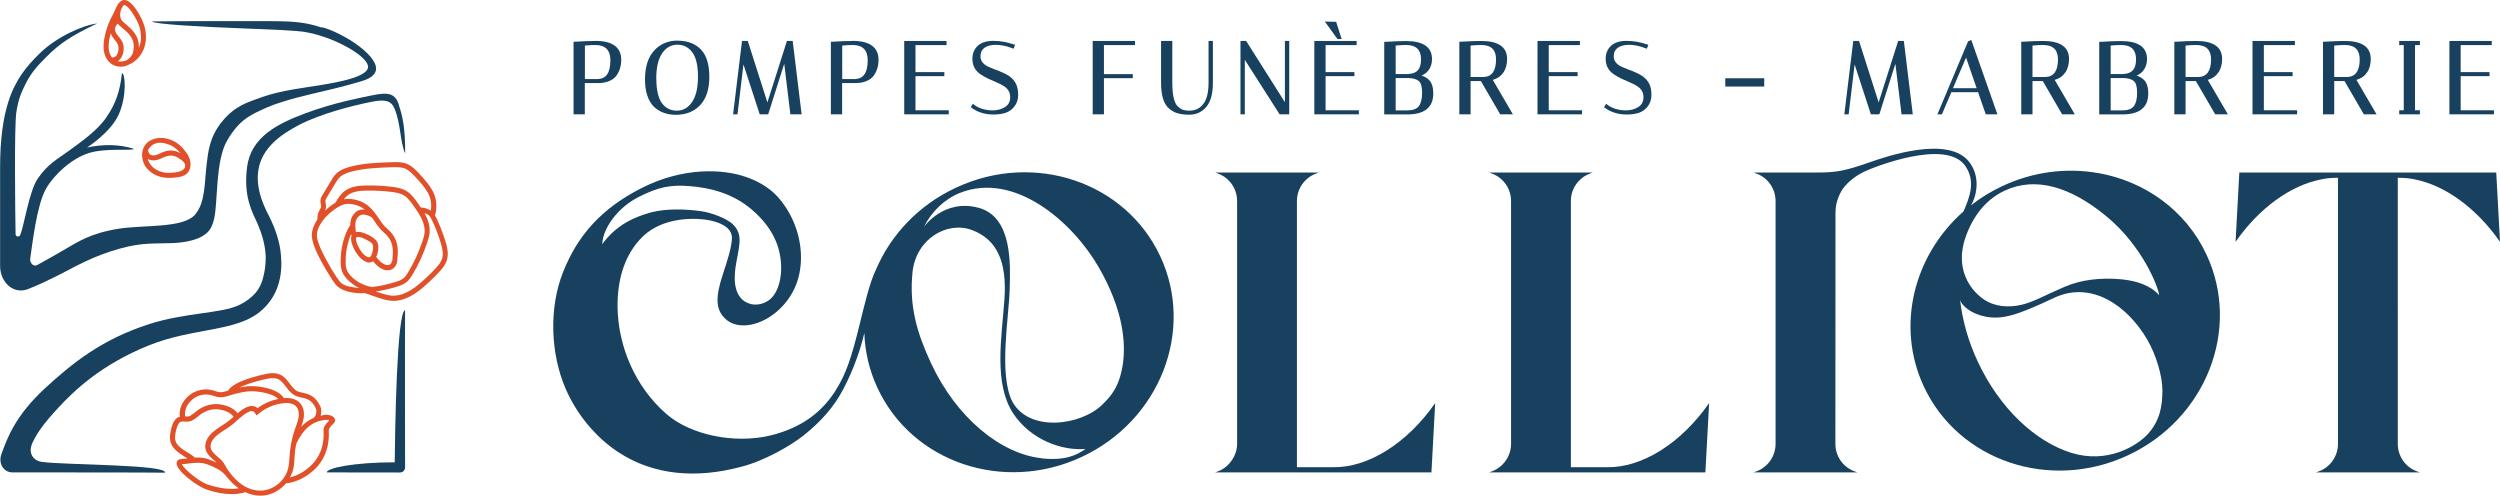
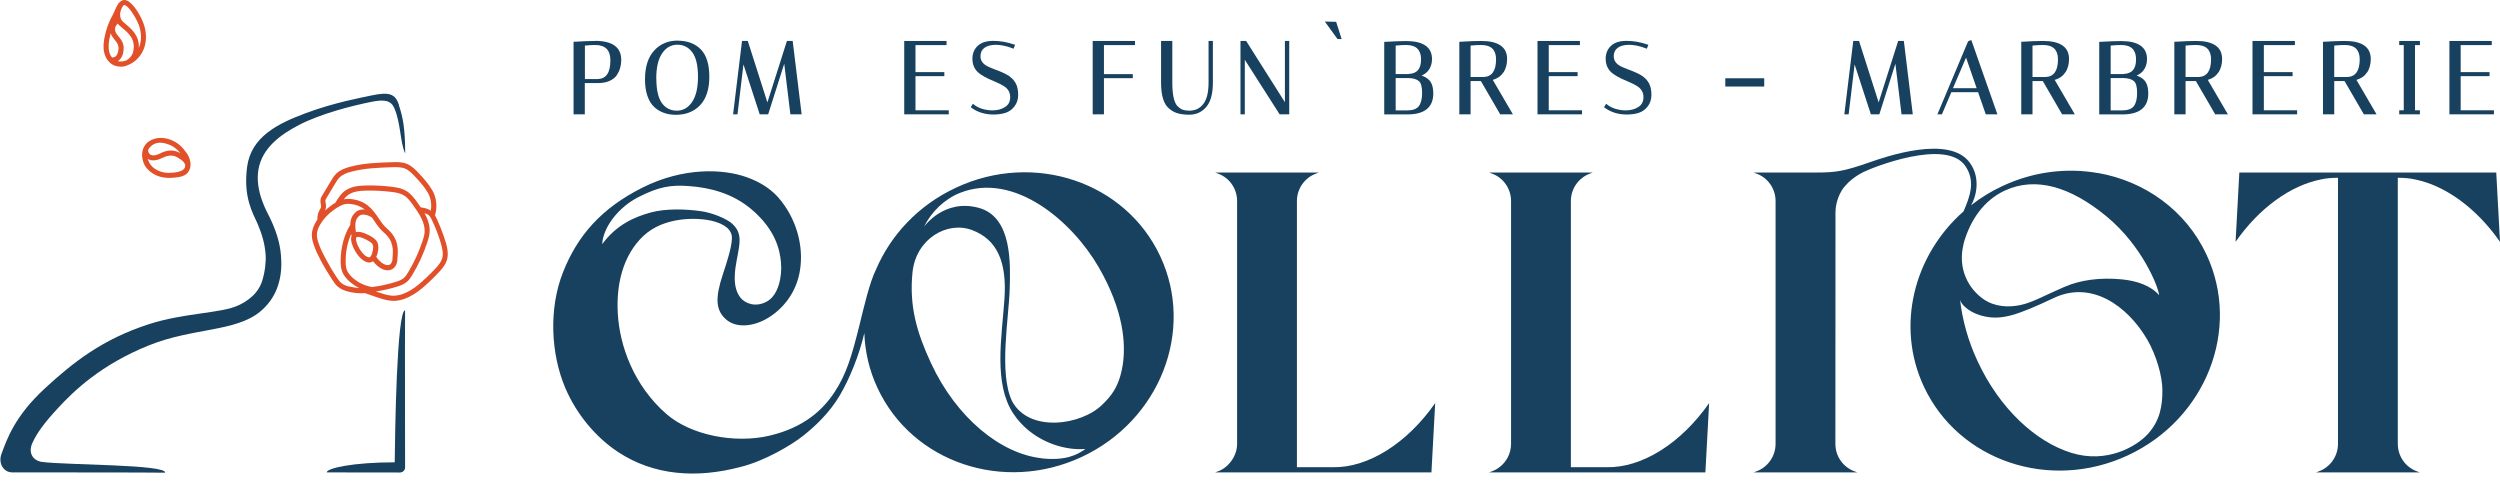
<svg xmlns="http://www.w3.org/2000/svg" id="Calque_1" data-name="Calque 1" viewBox="0 0 260 51.54">
  <defs>
    <style>
      .cls-1 {
        fill: #e15028;
      }

      .cls-2 {
        fill: #18415f;
      }
    </style>
  </defs>
  <g>
    <g>
      <path class="cls-2" d="M61.91,4.26c-.6,0-1.31,.03-2.11,.08h-.15v7.55h1.17v-3.25h1.36c.46,0,.87-.07,1.2-.22,.34-.15,.6-.35,.77-.61,.3-.45,.46-.98,.46-1.57,0-1.32-.91-1.99-2.71-1.99Zm1.57,2.01c0,1.27-.42,1.91-1.29,1.95h-1.36v-3.48c.38-.04,.75-.06,1.09-.06,.52,0,.91,.14,1.17,.4,.26,.27,.39,.67,.39,1.18Z" />
      <path class="cls-2" d="M70.48,4.22c-.99,0-1.82,.35-2.45,1.04-.63,.69-.95,1.69-.95,3,0,.65,.08,1.22,.25,1.71,.17,.49,.41,.89,.72,1.17,.58,.53,1.34,.8,2.24,.8,1.05,0,1.9-.34,2.53-1.01,.63-.67,.95-1.66,.95-2.95s-.3-2.25-.89-2.85c-.59-.6-1.4-.9-2.39-.9Zm-2.23,3.96c0-1.17,.21-2.07,.63-2.66,.41-.59,.93-.87,1.57-.87s1.15,.26,1.54,.78c.4,.53,.6,1.39,.6,2.55s-.21,2.05-.63,2.65c-.41,.59-.93,.88-1.57,.88s-1.15-.25-1.54-.77c-.39-.53-.59-1.39-.59-2.56Z" />
      <polygon class="cls-2" points="81.84 4.26 79.81 10.65 77.77 4.26 77.17 4.26 76.24 11.89 76.7 11.89 77.32 6.7 79.01 11.89 79.89 11.89 81.56 6.63 82.2 11.89 83.37 11.89 82.44 4.26 81.84 4.26" />
-       <path class="cls-2" d="M88.67,4.26c-.6,0-1.31,.03-2.11,.08h-.15v7.55h1.17v-3.25h1.36c.46,0,.87-.07,1.2-.22,.34-.15,.6-.35,.77-.61,.3-.45,.46-.98,.46-1.57,0-1.32-.91-1.99-2.71-1.99Zm1.57,2.01c0,1.27-.42,1.91-1.29,1.95h-1.36v-3.48c.38-.04,.75-.06,1.09-.06,.52,0,.91,.14,1.17,.4,.26,.27,.39,.67,.39,1.18Z" />
      <polygon class="cls-2" points="95.21 7.92 98.21 7.92 98.21 7.5 95.21 7.5 95.21 4.69 98.44 4.69 98.44 4.26 94.04 4.26 94.04 11.89 98.67 11.89 98.67 11.47 95.21 11.47 95.21 7.92" />
      <path class="cls-2" d="M105.06,7.98c-.24-.17-.51-.31-.8-.44-.28-.13-.57-.24-.85-.34-.27-.1-.52-.21-.74-.32-.47-.25-.7-.59-.7-1.04,0-.37,.13-.65,.4-.86,.57-.43,1.71-.43,2.89,.03l.15,.06,.16-.41-.16-.05c-.71-.24-1.42-.36-2.11-.36s-1.26,.17-1.62,.52c-.37,.35-.55,.8-.55,1.35,0,.69,.29,1.24,.85,1.61,.24,.16,.51,.32,.79,.45,.28,.13,.56,.25,.84,.37,.27,.11,.52,.24,.75,.38,.47,.28,.7,.67,.7,1.17,0,.46-.17,.79-.52,1.02-.36,.24-.81,.36-1.33,.36-.36,0-.71-.06-1.06-.16-.34-.11-.62-.25-.83-.42l-.14-.11-.22,.36,.12,.09c.62,.44,1.38,.67,2.25,.67,.47,0,.88-.06,1.23-.17,.37-.12,.69-.34,.94-.67,.26-.33,.39-.74,.39-1.21s-.08-.85-.23-1.15c-.16-.3-.36-.55-.62-.72Z" />
      <polygon class="cls-2" points="113.64 11.89 114.81 11.89 114.81 8.13 117.81 8.13 117.81 7.71 114.81 7.71 114.81 4.69 118.04 4.69 118.04 4.26 113.64 4.26 113.64 11.89" />
      <path class="cls-2" d="M125.69,8.59c0,1.03-.19,1.78-.56,2.24-.36,.46-.84,.68-1.45,.68-.27,0-.51-.04-.7-.11-.18-.07-.36-.2-.54-.38-.35-.39-.52-1.21-.52-2.43V4.26h-1.17v4.34c0,1.37,.29,2.27,.88,2.73,.28,.23,.59,.39,.91,.47,.31,.08,.7,.13,1.14,.13,.73,0,1.33-.28,1.79-.83,.45-.54,.67-1.38,.67-2.51V4.26h-.45v4.33Z" />
      <polygon class="cls-2" points="133.63 10.63 129.6 4.26 129.01 4.26 129.01 11.89 129.46 11.89 129.46 6.22 133.08 11.89 134.08 11.89 134.08 4.26 133.63 4.26 133.63 10.63" />
      <polygon class="cls-2" points="139.53 4.06 138.96 2.27 137.78 2.24 139.1 4.06 139.53 4.06" />
-       <polygon class="cls-2" points="137.86 7.92 140.86 7.92 140.86 7.5 137.86 7.5 137.86 4.69 141.09 4.69 141.09 4.26 136.69 4.26 136.69 11.89 141.32 11.89 141.32 11.47 137.86 11.47 137.86 7.92" />
      <path class="cls-2" d="M147.85,7.86c.29-.13,.51-.3,.68-.5,.27-.34,.4-.75,.4-1.21,0-1.25-.91-1.88-2.7-1.88-.61,0-1.32,.03-2.12,.08h-.15v7.55h2.4c1.79,0,2.7-.73,2.7-2.18,0-.69-.17-1.18-.51-1.47-.19-.17-.43-.3-.71-.39Zm-1.34-.16h-1.36v-2.96c.38-.04,.75-.06,1.09-.06,.52,0,.92,.13,1.17,.38,.25,.25,.38,.62,.38,1.1,0,1.01-.41,1.49-1.29,1.53Zm-1.36,.42h1.36c.47,.01,.83,.12,1.06,.32,.22,.19,.33,.6,.33,1.22s-.12,1.1-.35,1.39c-.22,.28-.62,.43-1.17,.43h-1.23v-3.35Z" />
      <path class="cls-2" d="M156.37,7.53c.25-.41,.37-.87,.37-1.39,0-1.25-.91-1.88-2.7-1.88-.61,0-1.32,.03-2.12,.08h-.15v7.55h1.17v-3.46h1.07l2.01,3.46h1.32l-2.09-3.58c.5-.15,.87-.41,1.09-.78Zm-3.42-2.79c.38-.04,.75-.06,1.09-.06,.52,0,.92,.13,1.17,.38,.25,.25,.38,.62,.38,1.1,0,1.2-.42,1.81-1.29,1.85h-1.36v-3.27Z" />
      <polygon class="cls-2" points="161.07 7.92 164.07 7.92 164.07 7.5 161.07 7.5 161.07 4.69 164.31 4.69 164.31 4.26 159.9 4.26 159.9 11.89 164.53 11.89 164.53 11.47 161.07 11.47 161.07 7.92" />
      <path class="cls-2" d="M170.92,7.98c-.24-.17-.51-.31-.8-.44-.28-.13-.57-.24-.85-.34-.27-.1-.52-.21-.74-.32-.47-.25-.7-.59-.7-1.04,0-.37,.13-.65,.4-.86,.57-.43,1.71-.43,2.89,.03l.15,.06,.16-.41-.16-.05c-.71-.24-1.42-.36-2.11-.36s-1.26,.17-1.62,.52c-.37,.35-.55,.8-.55,1.35,0,.69,.29,1.24,.85,1.61,.24,.16,.51,.32,.79,.45,.28,.13,.56,.25,.84,.37,.27,.11,.52,.24,.75,.38,.47,.28,.7,.67,.7,1.17,0,.46-.17,.79-.52,1.02-.37,.24-.81,.36-1.33,.36-.36,0-.71-.06-1.06-.16-.34-.11-.62-.25-.83-.42l-.14-.11-.22,.36,.12,.09c.62,.44,1.38,.67,2.25,.67,.47,0,.88-.06,1.23-.17,.37-.12,.69-.34,.94-.67,.26-.33,.39-.74,.39-1.21s-.08-.85-.23-1.15c-.16-.3-.36-.55-.62-.72Z" />
      <rect class="cls-2" x="179.43" y="8.14" width="4.05" height=".86" />
      <polygon class="cls-2" points="197.41 4.26 195.38 10.65 193.34 4.26 192.74 4.26 191.81 11.89 192.26 11.89 192.88 6.7 194.57 11.89 195.45 11.89 197.12 6.63 197.76 11.89 198.93 11.89 198 4.26 197.41 4.26" />
      <path class="cls-2" d="M204.68,4.3l-3.19,7.59h.47l.98-2.3h2.78l.8,2.3h1.21l-2.72-7.74-.33,.15Zm-1.57,4.87l1.36-3.18,1.1,3.18h-2.46Z" />
      <path class="cls-2" d="M214.81,7.53c.25-.41,.37-.87,.37-1.39,0-1.25-.91-1.88-2.7-1.88-.61,0-1.32,.03-2.12,.08h-.15v7.55h1.17v-3.46h1.07l2.01,3.46h1.32l-2.09-3.58c.5-.15,.87-.41,1.09-.78Zm-3.42-2.79c.38-.04,.75-.06,1.09-.06,.52,0,.92,.13,1.17,.38,.25,.25,.38,.62,.38,1.1,0,1.2-.42,1.81-1.29,1.85h-1.36v-3.27Z" />
      <path class="cls-2" d="M222.21,7.86c.29-.13,.51-.3,.68-.5,.27-.34,.4-.75,.4-1.21,0-1.25-.91-1.88-2.7-1.88-.61,0-1.32,.03-2.12,.08h-.15v7.55h2.4c1.79,0,2.7-.73,2.7-2.18,0-.69-.17-1.18-.51-1.47-.19-.17-.43-.3-.71-.39Zm-1.34-.16h-1.36v-2.96c.38-.04,.75-.06,1.09-.06,.52,0,.92,.13,1.17,.38,.25,.25,.38,.62,.38,1.1,0,1.01-.41,1.49-1.29,1.53Zm-1.36,.42h1.36c.47,.01,.83,.12,1.06,.32,.22,.19,.33,.6,.33,1.22s-.12,1.1-.35,1.39c-.22,.28-.62,.43-1.17,.43h-1.23v-3.35Z" />
      <path class="cls-2" d="M230.73,7.53c.25-.41,.37-.87,.37-1.39,0-1.25-.91-1.88-2.7-1.88-.61,0-1.32,.03-2.12,.08h-.15v7.55h1.17v-3.46h1.07l2.01,3.46h1.32l-2.09-3.58c.5-.15,.87-.41,1.09-.78Zm-3.42-2.79c.38-.04,.75-.06,1.09-.06,.52,0,.92,.13,1.17,.38,.25,.25,.38,.62,.38,1.1,0,1.2-.42,1.81-1.29,1.85h-1.36v-3.27Z" />
      <polygon class="cls-2" points="235.44 7.92 238.43 7.92 238.43 7.5 235.44 7.5 235.44 4.69 238.67 4.69 238.67 4.26 234.26 4.26 234.26 11.89 238.9 11.89 238.9 11.47 235.44 11.47 235.44 7.92" />
      <path class="cls-2" d="M246.19,7.53c.25-.41,.37-.87,.37-1.39,0-1.25-.91-1.88-2.7-1.88-.61,0-1.32,.03-2.12,.08h-.15v7.55h1.17v-3.46h1.07l2.01,3.46h1.32l-2.09-3.58c.5-.15,.87-.41,1.09-.78Zm-3.42-2.79c.38-.04,.75-.06,1.09-.06,.52,0,.92,.13,1.17,.38,.25,.25,.38,.62,.38,1.1,0,1.2-.42,1.81-1.29,1.85h-1.36v-3.27Z" />
      <polygon class="cls-2" points="249.52 4.69 249.99 4.69 249.99 11.47 249.52 11.47 249.52 11.89 251.67 11.89 251.67 11.47 251.16 11.47 251.16 4.69 251.67 4.69 251.67 4.26 249.52 4.26 249.52 4.69" />
      <polygon class="cls-2" points="255.91 11.47 255.91 7.92 258.91 7.92 258.91 7.5 255.91 7.5 255.91 4.69 259.14 4.69 259.14 4.26 254.74 4.26 254.74 11.89 259.37 11.89 259.37 11.47 255.91 11.47" />
    </g>
    <g>
      <path class="cls-2" d="M138.62,48.59h-3.74V20.88c.01-1.26,.8-2.39,1.99-2.83l.3-.11h-10.8l.3,.11c1.2,.44,1.99,1.58,1.99,2.86h0v25.25c0,1.34-.98,2.51-1.99,2.86l-.3,.11h22.5l.39-7.21c-2.93,4.2-6.99,6.74-10.64,6.67Z" />
      <path class="cls-2" d="M167.11,48.59h-3.74V20.88c.01-1.26,.8-2.39,1.99-2.83l.3-.11h-10.8l.3,.11c1.2,.44,1.99,1.58,1.99,2.86h0v25.25c0,.97-.46,1.87-1.21,2.43h0c-.23,.18-.49,.32-.78,.43l-.3,.11h22.5l.39-7.21c-2.93,4.2-6.99,6.74-10.64,6.67Z" />
      <path class="cls-2" d="M251.1,18.65c3.16,.61,6.43,2.96,8.9,6.5l-.39-7.21h-26.72l-.39,7.21c2.46-3.53,5.73-5.87,8.88-6.49,.47-.11,1.05-.17,1.77-.17v27.7c-.01,1.26-.8,2.39-1.99,2.83l-.3,.11h10.8l-.3-.11c-1.2-.44-1.99-1.58-1.99-2.86V18.49c.71,0,1.28,.06,1.75,.16Z" />
      <path class="cls-2" d="M99.4,19.53c-3.9,1.82-6.77,4.92-8.3,8.51-.67,1.35-1.25,3.89-1.71,5.75-.82,3.31-1.37,5.1-2.57,6.95-1.2,1.84-3.15,3.71-6.79,4.57-3.64,.85-8.2-.05-10.73-2.26-3.37-2.94-4.86-7.05-5.05-10.46-.17-2.98,.51-6.01,2.65-8.04,2.14-2.03,5.56-1.94,7.07-1.6,1.35,.31,2.18,.92,2.15,1.85s-.49,2.36-.95,3.75c-.81,2.45-.74,3.72,.34,4.67,.99,.87,2.63,.78,4.09,0s3.06-2.4,3.54-4.79c.48-2.4-.15-4.78-1.22-6.55-.74-1.21-1.78-2.56-4.26-3.45-2.45-.88-6.58-1.06-10.86,1.09s-6.75,5-8.25,8.8c-1.5,3.8-1.27,8.51,.26,12.07,1.15,2.69,3.15,5.09,5.47,6.62,3.72,2.45,8.17,2.77,12.78,1.54,2.45-.61,5.21-2.24,6.43-3.2s2.76-2.38,3.86-4.25c.98-1.66,2.01-4.16,2.54-6.46,.07,1.94,.51,3.88,1.38,5.73,3.61,7.73,13.11,10.94,21.23,7.15,8.12-3.79,11.78-13.13,8.17-20.86-3.61-7.74-13.11-10.94-21.23-7.15Zm-36.77,5.85c.09-1.73,1.67-3.82,3.78-4.89s3.36-1.29,5.33-1.13c1.97,.15,4.4,.69,6.44,2.43,2.53,2.16,2.93,4.28,3.04,5.48,.14,1.49-.26,3.43-1.47,4.09s-2.28,.17-2.73-.39-.65-1.33-.6-2.35c.04-1.05,.31-1.98,.43-2.85s.17-1.7-.67-2.48c-.59-.54-2.12-1.18-3.35-1.34-1.4-.19-3.52-.3-5.16,.15s-3.54,1.25-5.03,3.28Zm45.72,22.28c-4.27-.45-8.88-4.21-11.52-9.88-1.5-3.23-2.28-5.96-1.93-9.45s3.61-5.38,6.2-4.4c2.57,.97,3.64,3.26,3.36,7.21s-1.14,8.73,.91,11.85c1.82,2.77,5.11,3.91,7.52,3.7-.89,.64-2.1,1.24-4.55,.98Zm8.42-9.75c-.37,2.38-1.27,3.33-2.14,4.18-2.18,2.15-7.62,2.94-9.38-.38-1.39-2.92-.32-8.68-.24-11.69,.07-2.56,.28-7.47-3.24-8.41-3.61-.97-5.66,1.96-5.68,1.98,.8-1.6,2.16-2.9,3.75-3.53,5.64-2.24,11.67,2.96,14.42,7.72,2.59,4.48,2.84,7.92,2.51,10.13Z" />
      <path class="cls-2" d="M218.2,18c-3.23-.57-6.7-.17-9.95,1.35-1.19,.55-2.28,1.23-3.26,2,.51-.83,1.05-2.82-.14-4.44-2.13-2.91-8.72-.62-10.44-.02-2.6,.91-3.49,1.05-5.4,1.05h-6.64l.3,.11c1.2,.44,1.99,1.58,1.99,2.86h0v25.25c0,1.28-.8,2.42-1.99,2.86l-.3,.11h10.8l-.3-.11c-1.19-.44-1.98-1.56-1.99-2.83,0,0,.01-21.21,.01-24.12,0-1.15,.53-2.17,.91-2.63,.45-.54,1.09-1.09,2-1.55s8.61-3.55,10.6-.62c1.09,1.61,.45,3.21-.19,4.71-5.18,4.56-7.07,11.92-4.13,18.22,3.61,7.73,13.11,10.94,21.23,7.15,8.12-3.79,11.78-13.13,8.17-20.86-2.16-4.64-6.45-7.65-11.29-8.5Zm-13.99,7.34c.71-2.53,2.15-4.52,4.27-5.51,3.22-1.5,6.84-.42,10.58,2.66,3.74,3.08,5.41,7.35,5.49,8.21-.87-1-2.32-1.5-3.92-1.65-2.21-.21-4.26,.06-5.94,.79-1.98,.85-3.27,1.6-4.5,1.87-1.3,.29-2.77,.21-3.94-.62-1.49-1.05-2.7-3.11-2.03-5.74Zm19.24,19.72c-1.23,1.38-4.33,3.19-8.05,2.03s-7.45-4.62-9.72-9.5c-1-2.13-1.59-4.31-1.83-6.38,.18,.59,1.19,1.45,2.65,1.72,1.76,.33,3.26-.13,7.12-1.95s7.6,.77,9.69,4.33c.95,1.63,1.58,3.82,1.58,5.3s-.21,3.06-1.44,4.44Z" />
    </g>
  </g>
  <path class="cls-2" d="M42.14,32.27c-.88-.01-1.06,12.84-1.09,15.81-4.31,0-7.08,.61-7.07,1.05,.6,0,6.61,0,7.61,.01,.3,0,.54-.24,.54-.52s-.03-13.42,0-16.35Z" />
  <path class="cls-2" d="M41.5,10.92c-.4-1.18-1.02-1.39-2.93-.98-1.01,.22-3.79,.72-6.75,1.82s-5.7,2.47-6.12,5.59,.58,4.8,1.08,5.9c.47,1.11,.75,2.05,.84,3.18,.06,.75-.05,1.79-.34,2.74-.24,.78-.81,1.79-2.45,2.57-1.82,.87-5.65,.77-9.39,1.99-4.79,1.56-7.81,3.93-10.76,6.65-3.14,2.89-3.96,5.29-4.53,6.84-.34,.92,.17,1.91,1.15,1.91,3.42,0,14.49,0,15.87,.03,.17-.87-10.34-.79-12.8-1.12-.95-.13-1.48-.95-.99-2,.49-1.05,1.21-2.04,2.67-3.62,1.6-1.73,4.41-4.48,9.43-6.5,4.57-1.84,8.98-1.39,11.56-3.5,.89-.73,1.44-1.58,1.77-2.43,.5-1.3,.49-2.59,.41-3.44-.11-1.41-.58-2.71-1.15-3.9-.3-.61-1.58-2.79-1.19-5.03s2.29-3.62,4.21-4.62c2.29-1.19,5.56-2.01,7.5-2.4,1.51-.31,2.11-.12,2.45,.72,.66,1.6,.56,3.46,1.1,4.64,0-2.66-.26-3.85-.66-5.03Z" />
  <path class="cls-1" d="M14.74,1.99c-.23-.48-.85-1.62-1.53-1.93-.16-.07-.33-.08-.49-.02-.39,.15-.61,.65-.8,1.1-.06,.13-.11,.25-.16,.34-.45,.79-.75,1.63-.91,2.52-.07,.4-.15,.99,.01,1.56,.16,.6,.56,1.07,1.06,1.26,.18,.07,.38,.11,.6,.11,0,0,0,0,0,0,.04,0,.08,0,.12,0,.22,0,.46-.06,.68-.17,.81-.31,1.47-1.05,1.73-1.95,.25-.89,.14-1.89-.32-2.83Zm-.89,3.38c-.09,.41-.38,.73-.69,.9-.08,.03-.16,.06-.24,.08-.18,.05-.43,.07-.68,.01,.07-.04,.14-.09,.2-.15,.42-.41,.43-1.07,.42-1.27-.02-.53-.29-.86-.53-1.15-.18-.22-.33-.4-.36-.64-.04-.3,.06-.46,.27-.7,.12,.16,.3,.31,.51,.48,.62,.52,1.39,1.16,1.1,2.43Zm-2.48-1.28c.04-.21,.09-.43,.14-.63,.09,.27,.26,.48,.41,.67,.21,.26,.39,.48,.41,.83,0,.29-.06,.66-.27,.87-.1,.1-.24,.15-.41,.15-.13-.16-.23-.35-.28-.56-.13-.47-.06-.99,0-1.33Zm3.18,.58c-.03,.11-.07,.21-.11,.31,.07-1.26-.77-1.97-1.35-2.46-.2-.17-.39-.33-.46-.45-.23-.4-.17-.94,.16-1.45,.04-.05,.08-.08,.12-.1,0,0,.02,0,.03,0,.01,0,.03,0,.05,.01,.43,.19,.94,.99,1.28,1.68,.4,.81,.5,1.71,.28,2.46Z" />
  <path class="cls-1" d="M46.34,25.15c-.25-.86-.81-2.25-1.1-2.76,.26-.85,.16-1.86-.28-2.6-.39-.67-.92-1.26-1.43-1.8-.28-.3-.67-.71-1.17-.93-.53-.23-1.11-.21-1.62-.19-1.43,.05-2.91,.09-4.32,.47-.46,.12-1.04,.32-1.46,.73-.24,.23-.41,.52-.56,.78l-.95,1.58c-.17,.29-.13,.57-.09,.8,.03,.2,.05,.32-.02,.43-.24,.4-.36,.72-.33,1.18-.06,.09-.12,.17-.17,.26-.26,.45-.39,.86-.41,1.25-.02,.4,.09,.77,.18,1.05,.2,.61,.48,1.18,.73,1.65,.38,.72,.8,1.42,1.25,2.1,.16,.24,.32,.48,.55,.67,.34,.29,.76,.42,1.05,.5,.46,.12,.93,.18,1.4,.18,.12,0,.23-.01,.35-.02,.22,.07,.46,.15,.72,.25,.74,.26,1.57,.56,2.27,.56,.05,0,.1,0,.14,0,1.39-.09,2.55-1.01,3.6-2,.29-.28,.67-.64,1.03-1.04,.31-.33,.61-.7,.76-1.15,.21-.64,.07-1.31-.11-1.94Zm-12.45-4.45l.95-1.58c.14-.24,.29-.48,.48-.67,.33-.33,.81-.49,1.23-.6,1.36-.36,2.81-.41,4.2-.46,.46-.01,.97-.03,1.4,.15,.37,.16,.66,.46,.99,.8,.49,.52,1,1.08,1.36,1.71,.26,.45,.43,1.15,.3,1.86-.32-.23-.71-.3-1.04-.34-.11-.16-.22-.33-.34-.49-.29-.41-.63-.88-1.11-1.19-.51-.32-1.1-.41-1.62-.47-.85-.1-1.72-.15-2.57-.13-.8,.01-1.63,.09-2.29,.59-.43,.33-.71,.8-.94,1.2-.16,.09-.31,.19-.44,.29-.23,.17-.45,.35-.65,.53,.15-.28,.11-.54,.07-.76-.04-.2-.05-.32,.02-.44Zm2.43,9.11c-.38-.1-.65-.22-.84-.39-.17-.15-.3-.34-.45-.56-.44-.66-.85-1.36-1.22-2.06-.24-.45-.51-.99-.7-1.57-.08-.24-.17-.55-.15-.87,.01-.31,.12-.64,.34-1.01,.34-.59,.83-1.11,1.47-1.56,.42-.3,.96-.63,1.51-.59,.75,.05,1.26,.28,1.66,.59-.32-.03-.66,.02-.92,.25-.35,.31-.58,.68-.59,1.34-.63,1.02-.99,2.34-1,3.7,0,.37,.01,.76,.14,1.13,.13,.36,.38,.7,.75,1.04,.31,.28,.66,.52,1.04,.7-.34-.02-.68-.07-1.02-.15Zm.72-5.1s.08-.07,.18-.07c.05,0,.12,0,.2,.02,.28,.05,.99,.38,1.26,.65,.16,.18,.17,.48,.04,.96-.04,.14-.14,.48-.32,.49-.06,0-.14-.02-.21-.05-.45-.19-.94-.95-1.11-1.53-.09-.3-.06-.45-.05-.47Zm2.03,.24h0c-.36-.38-1.17-.74-1.54-.81-.1-.02-.31-.05-.51,0-.19-1.1,.05-1.43,.34-1.69,.33-.29,1.01-.05,1.32,.17,.09,.12,.17,.25,.26,.37,.28,.42,.58,.85,.98,1.19,1.05,.88,.97,1.86,.9,2.64v.15c-.03,.19-.1,.51-.38,.59-.28,.07-.78-.11-1.31-.84,.04-.09,.08-.2,.12-.32,.11-.42,.21-1.02-.17-1.45Zm-2.41,3.92c-.31-.28-.5-.55-.6-.82-.1-.27-.12-.57-.11-.94,0-.99,.21-1.95,.57-2.77,.01,.07,.02,.13,.04,.2-.07,.19-.07,.45,.03,.78,.21,.71,.79,1.61,1.41,1.88,.11,.05,.24,.1,.4,.1,.02,0,.05,0,.07,0,.1-.01,.22-.05,.33-.13,.56,.71,1.21,1.06,1.77,.91,.43-.11,.72-.51,.76-1.06v-.15c.08-.81,.19-2.03-1.07-3.09-.35-.29-.61-.68-.88-1.08-.6-.89-1.28-1.89-3.07-2.02-.19-.01-.37,0-.55,.05,.12-.16,.25-.31,.41-.43,.53-.4,1.26-.47,1.98-.48,.83-.01,1.67,.03,2.5,.13,.46,.05,.99,.13,1.4,.4,.4,.25,.68,.66,.96,1.05,.64,.9,1.21,1.79,1.15,2.74-.02,.33-.13,.66-.22,.94-.38,1.13-.88,2.23-1.5,3.25-.13,.21-.27,.44-.45,.59-.23,.19-.53,.3-.82,.39-.81,.26-1.64,.44-2.48,.54-.74-.12-1.46-.46-2.02-.97Zm9.3-1.94c-.11,.34-.34,.63-.64,.96-.35,.38-.72,.74-1.01,1.01-.97,.92-2.04,1.78-3.27,1.85-.55,.04-1.28-.2-1.95-.44,.76-.11,1.5-.28,2.23-.51,.33-.1,.7-.24,1-.49,.24-.21,.41-.47,.56-.72,.64-1.06,1.16-2.19,1.55-3.36,.1-.31,.22-.68,.25-1.07,.05-.71-.18-1.36-.53-1.99,.18,.05,.34,.11,.46,.23,.13,.12,.22,.3,.31,.48,.37,.78,.69,1.59,.93,2.42,.16,.55,.29,1.13,.12,1.63Z" />
  <path class="cls-1" d="M19.38,15.88c-.34-.48-.79-1.02-1.6-1.33-.89-.35-1.68-.22-2.23,.11s-.85,1-.76,1.69,.36,1.08,.74,1.42c.52,.47,1.24,.73,2.03,.73h.03c.5,0,1.37-.05,1.79-.4,.48-.39,.68-1.26,0-2.23Zm-1.77-.83c.53,.21,.88,.55,1.15,.89-.01,0-.02-.01-.03-.02-.55-.32-1.15-.35-1.78-.1-.06,.03-.14,.06-.22,.1-.31,.15-.69,.33-1.03,.19-.2-.08-.33-.34-.28-.55,.05-.09,.1-.17,.17-.24,.63-.7,1.43-.49,2.01-.27Zm-.05,2.93c-.65,0-1.26-.22-1.67-.6-.26-.24-.44-.54-.53-.86,.05,.03,.1,.06,.15,.08,.55,.21,1.09-.04,1.45-.21,.07-.03,.13-.06,.19-.08,.48-.19,.92-.17,1.32,.07,.54,.31,.93,.65,.75,1.06s-.97,.53-1.66,.54Z" />
-   <path class="cls-2" d="M33.48,2.87c-1.44-.45-2.35-.67-5.37-.67s-9.22-.02-12.31,.03c.18,.29,5.4,.57,9.6,.73,2.88,.11,5.52,.21,6.47,.39,1.77,.33,3.44,1.06,4.64,1.78,1.01,.61,1.68,1.25,1.76,1.73,.09,.53-.62,.94-1.56,1.25-1.14,.38-2.64,.62-3.48,.76-1.46,.24-3.97,.52-5.93,1.21-1.68,.59-2.91,.97-4.21,2.57s-1.44,3.08-1.62,4.62c-.2,1.74-.12,3.87-1.21,5.08-1.27,1.4-5.31,1.03-7.87,1.43-2.98,.46-4.33,1.4-5.67,2.17-.84,.48-1.64,.96-2.87,1.62-.37,.2-.77-.25-.71-.66,.22-1.44,.66-5.55,1.65-7.29,.81-1.42,2.61-3.12,4.44-3.7s4.69-.18,4.68-.45c-1.54-.48-3.23-.48-4.85-.13-.02,0,2.45-1.54,3.3-3.46s.67-4.28,.32-4.27c-.19,1.85-.65,3.19-1.63,4.61s-2.69,2.58-3.87,3.45-2.24,1.38-3.29,2.96c-.87,1.32-1.42,4.99-1.79,5.82-.11,.25-.48,.17-.48-.1-.04-2.41-.15-11.14,.08-12.68,.21-1.43,.58-2.19,1-3.02,.58-1.15,1.25-1.85,2.07-2.68,1.43-1.44,2.58-2.22,5.34-3.53-1.55,.19-4.27,1.43-5.99,3.12-1.29,1.27-2.5,2.64-3.27,5.08-.52,1.66-.84,3.82-.84,6.77,0,1.48,0,5.39,0,10.26,0,1.66,1.37,3,2.92,2.39,1.14-.45,2.32-1.02,3.51-1.63,1.26-.64,3.28-1.83,6.07-2.59,2.39-.65,3.55-.48,5.51-.56,1.38-.06,2.45-.38,2.96-.68,.61-.36,1.03-.7,1.3-1.9,.39-1.73,.11-6,1.35-8.1s2.31-2.62,4.1-3.41c1.79-.79,4.56-1.38,5.66-1.65,.97-.24,1.98-.46,2.96-.74,1.35-.39,2.29-.55,2.67-1.28,.36-.69-.36-1.73-1.71-2.74-1.21-.91-2.82-1.7-3.83-1.95Z" />
-   <path class="cls-1" d="M34.8,43.52c-.17-.34-.8-.42-1.04-.38-.15,.03-.28,.06-.41,.1,.1-.35,.08-.73-.03-.96-.31-.65-.69-1.14-1.56-1.37-.1-.03-.2-.05-.31-.07-.19-.04-.36-.08-.52-.15-.32-.15-.55-.46-.79-.78-.27-.36-.55-.74-.99-.94-.57-.27-1.21-.15-1.77-.02-1.35,.32-3.17,.85-3.66,1.68-.33,.1-.64,.19-.94,.15-.13-.02-.27-.06-.41-.11-.08-.03-.17-.05-.25-.08-.88-.24-1.88,0-2.55,.62-.68,.63-.97,1.35-.86,2.13-.13,.03-.25,.08-.37,.19-.36,.33-.48,.81-.57,1.22-.08,.38-.15,.79-.04,1.2,.18,.67,.76,1.09,1.34,1.46l.17,.11c.08,.05,.17,.1,.26,.16-.21,.03-.42,.05-.63,.06-.42,.01-.49,.29-.5,.38-.12,.78,2.11,2.45,3.11,2.79,.92,.32,1.82,.48,2.62,.48,.51,0,.98-.07,1.41-.2,.51,.23,1.03,.36,1.56,.36,.31,0,.61-.04,.91-.13,.69-.19,1.3-.61,1.77-1.16,1.42-.12,2.69-1.06,3.35-1.85,.79-.95,1.18-2.24,1.09-3.61-.01-.2,.11-.39,.5-.76,.16-.15,.21-.35,.12-.52Zm-7.29-4.07c.47-.11,1-.21,1.42-.02,.32,.15,.55,.46,.8,.78,.27,.36,.55,.73,.99,.94,.21,.1,.42,.14,.63,.19,.09,.02,.19,.04,.28,.06,.6,.16,.92,.45,1.22,1.09,.1,.21,.06,.78-.25,.98h0c-.52,.23-.93,.54-1.27,.91,.11-.31,.22-.64,.26-.98,.08-.62-.08-1.19-.45-1.54-.36-.36-.92-.51-1.61-.46-.57-.84-1.84-1.1-2.77-1.21-.64-.08-1.27-.01-1.85,.11,.51-.26,1.31-.55,2.59-.85Zm-7.57,2.15c.54-.5,1.34-.69,2.05-.5,.08,.02,.15,.05,.23,.07,.16,.05,.33,.11,.51,.13,.42,.06,.84-.07,1.21-.19l.06-.02c.76-.23,1.75-.49,2.72-.37,.43,.05,1.62,.2,2.22,.77-.77,.16-1.52,.48-2.15,.96-.14-.12-.3-.2-.48-.22-.52-.06-1.11,.33-1.6,.75-.48-.64-1.33-.86-1.84-.93-.77-.11-1.61,.11-2.3,.61-.1,.07-.2,.15-.29,.23-.18,.14-.35,.28-.53,.37-.13,.07-.3,.06-.49,.05-.1-.63,.13-1.19,.69-1.71Zm-.58,5.37c-.51-.33-.99-.67-1.12-1.15-.08-.3-.02-.63,.05-.95,.07-.34,.17-.72,.41-.95,.11-.1,.25-.09,.5-.08,.24,.02,.51,.03,.77-.1,.23-.12,.43-.28,.62-.43,.09-.07,.18-.14,.27-.21,.58-.42,1.28-.61,1.91-.52,.43,.06,1.16,.25,1.52,.76-.03,.03-.06,.05-.09,.08-.13,.12-.24,.22-.32,.28-.24,.19-.49,.36-.76,.53-.26,.17-.53,.35-.79,.55-.36,.28-.6,.55-.76,.83-.22,.39-.28,.83-.16,1.2,.12,.38,.4,.66,.65,.89l.08,.07c.06,.06,.13,.11,.2,.17,.07,.06,.14,.12,.2,.18-.22-.1-.45-.2-.69-.3-.58-.23-1.1-.26-1.58-.23-.21-.19-.5-.38-.75-.53l-.16-.1Zm2.28,3.44c-1-.34-2.53-1.67-2.73-2.14,.25,0,.49-.04,.74-.07,.65-.08,1.27-.16,2.01,.13,.73,.29,1.31,.55,1.81,1.12,.06,.08,.12,.16,.18,.23,0,.01,.02,.02,.03,.03h0c.28,.33,.56,.62,.86,.86,.1,.08,.19,.15,.29,.22-.91,.14-2.03,0-3.19-.39Zm8.46-2.79c-.02,.37-.04,.71-.12,1.05-.24,1.05-1.11,1.96-2.16,2.25-.97,.28-2.05,0-2.95-.74-.29-.24-.56-.51-.82-.84-.05-.06-.1-.13-.15-.19-.06-.08-.12-.16-.18-.24-.1-.14-.18-.29-.26-.43-.05-.1-.11-.19-.17-.29-.16-.26-.39-.45-.6-.64-.06-.05-.13-.11-.18-.16l-.08-.07c-.2-.19-.42-.41-.5-.66-.07-.24-.03-.52,.12-.79,.13-.23,.32-.44,.62-.68,.24-.19,.49-.35,.75-.52,.27-.17,.54-.35,.8-.56,.09-.07,.21-.18,.35-.31,.42-.38,1.22-1.1,1.66-1.04,.07,0,.18,.04,.29,.2l.16,.25,.23-.19c.71-.59,1.6-.98,2.52-1.08,.42-.05,1-.04,1.34,.3,.24,.24,.35,.65,.29,1.1-.04,.35-.16,.68-.29,1.03l-.1,.27c-.29,.84-.47,1.71-.54,2.6,0,.12-.02,.24-.02,.36Zm3.55-2.79c.08,1.24-.26,2.38-.97,3.23-.56,.67-1.51,1.36-2.52,1.59,.15-.28,.27-.57,.34-.88,.09-.38,.11-.76,.13-1.13,0-.12,.01-.24,.02-.35,.03-.38,.08-.77,.16-1.14,.75-1.56,1.63-2.3,2.95-2.48,.24-.03,.44,.04,.49,.05-.41,.4-.63,.7-.6,1.11Z" />
</svg>